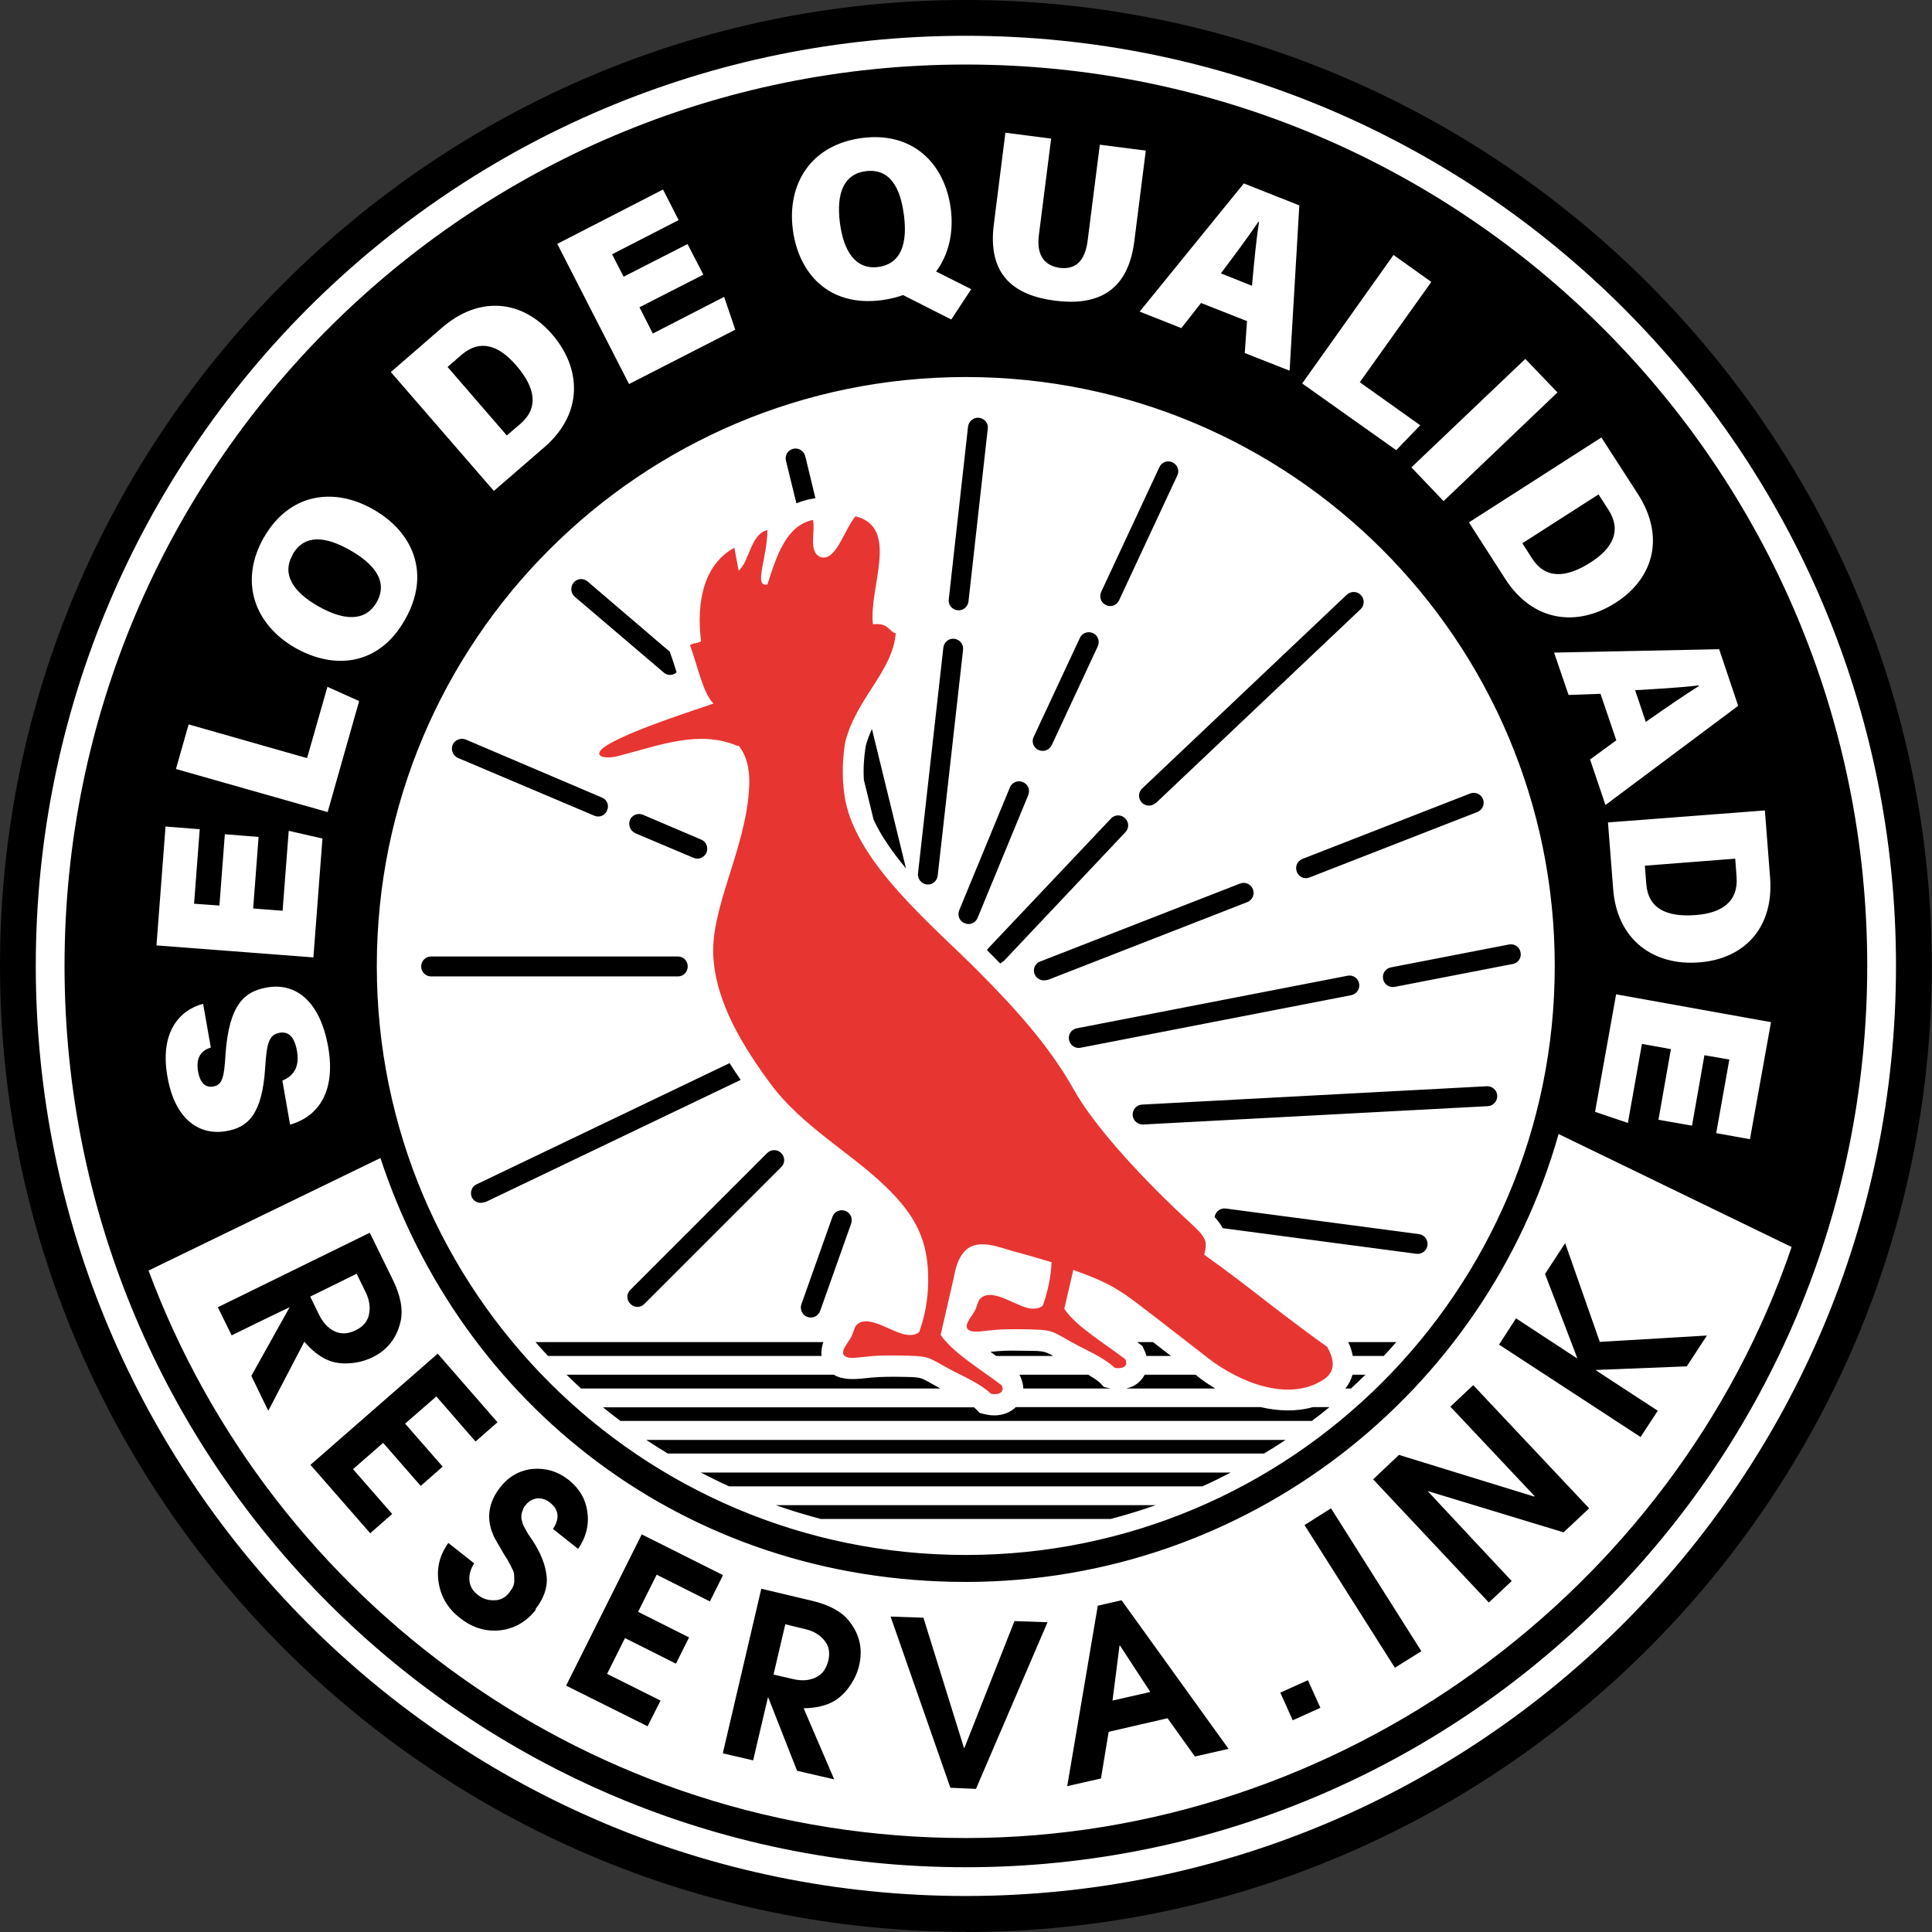
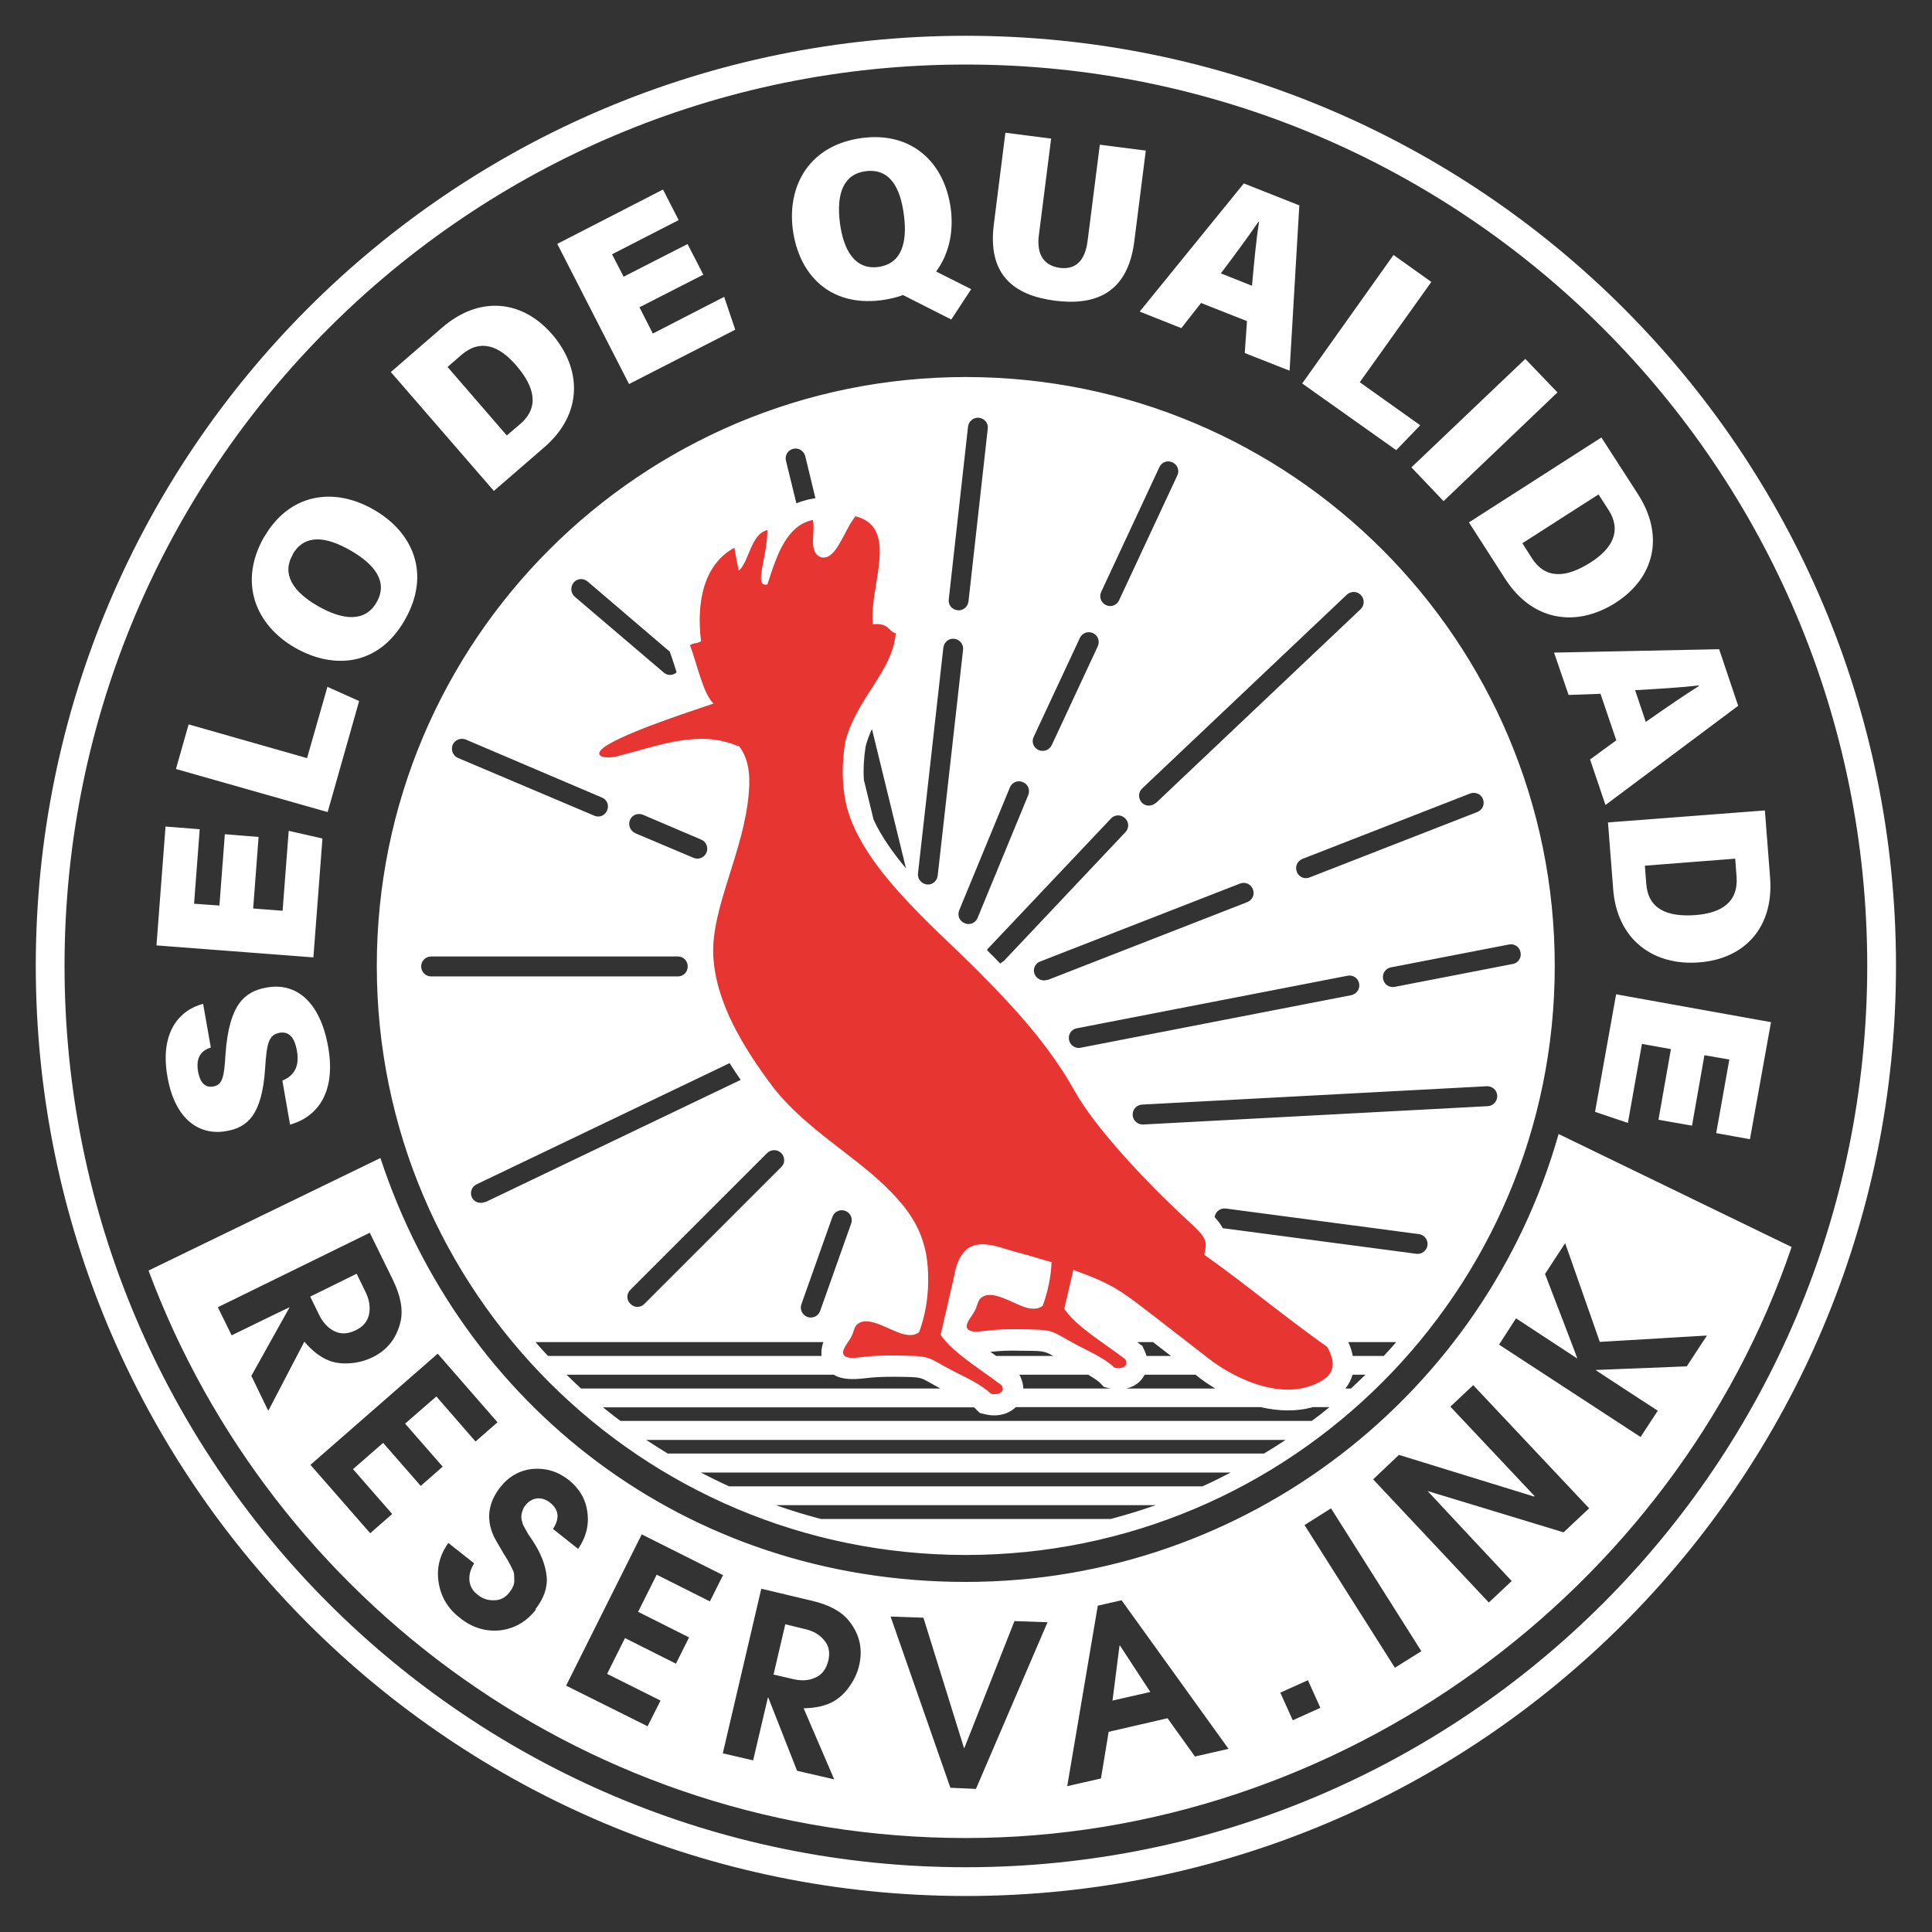
<svg xmlns="http://www.w3.org/2000/svg" id="Camada_1" viewBox="0 0 853.2 853.2">
  <rect x="0" y="0" width="853.2" height="853.2" fill="#333333" stroke="none" />
  <defs>
    <style>      .st0 {        fill: #fff;      }      .st0, .st1, .st2 {        fill-rule: evenodd;      }      .st1 {        fill: #e73532;      }    </style>
  </defs>
-   <path class="st2" d="M426.5,853.2c235,0,426.6-191.7,426.6-426.6S661.5,0,426.5,0,0,191.7,0,426.5s191.7,426.6,426.5,426.6" />
  <path class="st0" d="M426.5,15.8c226.9,0,410.8,183.9,410.8,410.7s-183.9,410.8-410.8,410.8S15.8,653.5,15.8,426.5,199.7,15.8,426.5,15.8M426.5,28.5c219.9,0,398.1,178.2,398.1,398s-178.2,398.1-398.1,398.1S28.5,646.4,28.5,426.5,206.7,28.5,426.5,28.5M128.3,496.6c13-3.8,20-15.5,16.6-34.4-3.6-20.1-14.3-28.4-27.1-26.1-9.7,1.7-16.6,7.3-18.2,29.3-.6,11-1.6,13.7-5.4,14.4-3.7.7-5.8-1.8-6.7-6.4-1.3-7.1,2.1-9.7,5.6-10.8l-3.4-19.3c-10.6,2.8-19.3,12.7-15.7,32.5,3.4,19.1,14.5,25.8,26,23.7,9.2-1.6,15.8-7,17.1-28,.7-11.3,1.8-14.5,6.3-15.4,4-.7,6.6,1.7,7.7,7.8,1.2,6.4-.7,11-6.4,13.3l3.4,19.5ZM99.3,368.3l-2.4,31.6-11.2-.8,2.5-32.9-15.1-1.2-4,52.5,69.3,5.3,4-52.5-14.9-3.4-2.7,35.3-13-1,2.4-31.6-15-1.2ZM144.7,358.6l13.9-49-14-6.3-9,31.5-52.3-14.9-5.6,19.7,66.9,19ZM116.7,237c-11.6,20.2-3.8,39,13.5,49,17.1,9.8,36.9,8.2,48.5-12.1,11.9-20.6,3.5-39-13.6-48.8-18-10.4-37.5-6.9-48.4,12M129.2,244.9c5.3-9.2,14.7-8.1,25.8-1.7,10.2,5.9,16.6,13.6,11.3,22.8-5,8.8-14.8,8-25.8,1.7-11.2-6.4-16.2-14.2-11.2-22.8M218.1,216.8l22.3-19.3c17.2-14.9,16.5-34.7,3.4-49.9-13.1-15.1-32-17.3-48.7-2.8l-22.5,19.5,45.5,52.5ZM197.6,162.1l6.1-5.3c8.4-7.3,16.7-4.2,24.2,4.5,8.5,9.8,10.2,18.7,1.9,25.9l-6,5.1-26.2-30.3ZM303.6,107.8l-28.2,14.4-5.1-9.9,29.4-15.1-6.9-13.5-46.7,24,31.7,61.9,46.9-24-4.9-14.5-31.5,16.2-5.9-11.6,28.2-14.4-6.9-13.4ZM381,60.9c-23.1,2.9-33.4,20.5-30.9,40.3,2.5,19.5,15.8,34.3,39,31.4,3.6-.5,6.8-1.2,9.7-2.3l21.3,10.8,8.8-13.4-15.5-7.8c5.6-7.5,7.8-17.3,6.5-27.6-2.7-20.6-17.2-34.1-38.9-31.4M382.3,75.6c10.5-1.3,15.3,6.9,16.9,19.5,1.5,11.7-.8,21.4-11.4,22.8-10,1.3-15.3-7-16.9-19.6-1.6-12.8,1.6-21.4,11.4-22.7M444,58.6l-5.1,40.4c-2.9,22.5,9,31.5,27.1,33.8,17.5,2.2,31.9-3.1,34.9-26l5.1-40.3-20.3-2.6-5.4,42.5c-1.2,9.2-5.6,12.7-12.2,11.9-6.1-.8-10.6-4.8-9.3-14.6l5.4-42.5-20.3-2.6ZM550.7,141.7l-1,14.2,19.8,7.8,4.3-73-24.5-9.7-46,56.6,18.4,7.3,8.7-11.1,20.3,8ZM539.1,120.8c6.2-8.2,12.3-16.5,16.6-22.8h.3c-1.1,6.9-2.1,16.9-3.1,28.2l-13.8-5.5ZM575,169.3l41.6,29.5,10.6-11-26.7-19,31.6-44.3-16.7-11.9-40.3,56.7ZM673.6,158.5l-50.3,47.9,14.2,14.9,50.3-48-14.2-14.8ZM648.7,230.7l16,24.9c12.3,19.2,32,21.4,48.9,10.5,16.8-10.8,21.7-29.2,9.8-47.8l-16.2-25.1-58.5,37.5ZM705.9,218.3l4.4,6.8c6,9.3,1.8,17.1-7.9,23.3-11,7-20,7.3-25.9-1.9l-4.2-6.6,33.7-21.6ZM713.7,327l-11.5,8.4,6.8,20.1,58.6-43.8-8.4-25-72.9,1.5,6.4,18.7,14.1-.5,7,20.6ZM722.1,304.8c10.3-.6,20.6-1.2,28.1-2.1v.3c-5.8,3.6-14.1,9.3-23.4,15.8l-4.7-14ZM710.1,363.1l2.3,29.5c1.7,22.7,18.1,34,38,32.4,19.9-1.5,33-15.3,31.3-37.4l-2.3-29.7-69.3,5.3ZM766.3,379.2l.6,8.1c.8,11-6.6,15.9-18,16.8-13,1-21.1-2.9-21.9-13.9l-.6-7.9,39.9-3.1ZM747.2,497.2l5.5-31.2,11,1.9-5.8,32.5,14.9,2.7,9.3-51.7-68.4-12.3-9.3,51.9,14.5,4.9,6.2-34.9,12.8,2.3-5.5,31.2,14.8,2.6ZM426.5,166.5c143.7,0,260.1,116.5,260.1,260.1s-116.5,260.1-260.1,260.1-260.1-116.5-260.1-260.1,116.5-260.1,260.1-260.1M214.2,530.8c-2.2,1-4.8.1-5.8-2-1-2.2-.1-4.8,2.1-5.8l111.7-53.5c1.6,2.5,3.2,5,4.9,7.4l-112.8,54ZM284.6,575.8c-1.7,1.8-4.5,1.8-6.2,0-1.8-1.7-1.8-4.5,0-6.2l60.4-60.4c1.7-1.7,4.5-1.7,6.2,0s1.8,4.5,0,6.2l-60.4,60.4ZM367.6,537.4c.8-2.3,3.3-3.5,5.6-2.7,2.3.8,3.5,3.3,2.7,5.6l-13.7,38.6c-.8,2.3-3.3,3.5-5.6,2.7-2.3-.8-3.5-3.4-2.7-5.6l13.7-38.6ZM540.2,542.4h-.2c-.9-1.7-2.1-3.3-3.6-4.9.3-2.4,2.5-4.1,4.9-3.8l85.3,11.3c2.4.3,4.1,2.5,3.8,4.9-.3,2.4-2.5,4.1-4.9,3.8l-85.4-11.3ZM504.8,496.6c-2.4.1-4.5-1.8-4.6-4.2-.1-2.5,1.8-4.5,4.2-4.6l152.2-8.1c2.4-.1,4.5,1.7,4.6,4.2.1,2.4-1.8,4.5-4.2,4.6l-152.2,8.1ZM477.2,462.7c-2.3.5-4.7-1.1-5.1-3.5-.5-2.4,1.1-4.7,3.5-5.1l119.5-23.2c2.4-.5,4.7,1.1,5.1,3.4.5,2.4-1.1,4.7-3.5,5.2l-119.5,23.2ZM615.9,435.8c-2.4.5-4.7-1.1-5.1-3.5-.5-2.3,1.1-4.7,3.5-5.1l52.1-10.1c2.4-.5,4.7,1.1,5.1,3.5.5,2.4-1.1,4.7-3.4,5.1l-52.1,10.1ZM462.6,432.7c-2.3.8-4.8-.3-5.7-2.5-.9-2.2.2-4.8,2.5-5.6l88.2-34.4c2.3-.9,4.8.2,5.7,2.5.9,2.3-.2,4.8-2.5,5.7l-88.2,34.4ZM578.3,387.5c-2.2.9-4.8-.2-5.6-2.5-.9-2.3.2-4.8,2.5-5.7l74.1-28.9c2.2-.8,4.8.3,5.6,2.5.9,2.2-.2,4.8-2.5,5.7l-74.1,28.9ZM347.1,203.5c-.6-2.4.8-4.7,3.2-5.3,2.3-.6,4.7.9,5.3,3.2l4.5,18.6-3.2.6c-1.9.5-3.6,1-5.2,1.7l-4.6-18.8ZM385.1,322.1l15,61.4c-5.9-7.1-11-14.3-14.3-21.5l-4.3-17.6c-.3-4.9,0-9.9.8-14.9.7-2.6,1.6-5,2.7-7.4M253.8,263.5c-1.8-1.6-2-4.3-.5-6.2,1.6-1.9,4.3-2.1,6.2-.5l36.4,31.1v.3c1,2.6,1.9,5.6,2.9,8.7-1.6,1.5-4.1,1.6-5.8,0l-39.2-33.4ZM202.2,334.7c-2.2-1-3.2-3.6-2.3-5.8,1-2.2,3.6-3.2,5.8-2.3l60.1,25.6c2.3.9,3.3,3.5,2.3,5.7-.9,2.3-3.5,3.3-5.7,2.3l-60.2-25.5ZM280.5,367.9c-2.2-1-3.2-3.6-2.3-5.8.9-2.2,3.5-3.2,5.7-2.3l25.8,11c2.2.9,3.2,3.5,2.3,5.7-1,2.3-3.6,3.3-5.8,2.3l-25.8-10.9ZM190.4,431.2c-2.4,0-4.4-1.9-4.4-4.4s2-4.4,4.4-4.4h109c2.4,0,4.3,1.9,4.3,4.4s-1.9,4.4-4.3,4.4h-109ZM443,424.5c-.4.4-.8.7-1.3,1-1-1-1.9-2-2.9-3-1-.9-1.9-1.9-2.9-2.9.1-.4.4-.7.7-1l54-57.1c1.6-1.8,4.4-1.9,6.2-.2,1.8,1.7,1.9,4.4.2,6.2l-53.9,57.1ZM510.4,354.6c-1.8,1.6-4.5,1.6-6.2-.2-1.6-1.8-1.6-4.5.2-6.2l90.4-85.6c1.8-1.6,4.5-1.6,6.2.2,1.7,1.8,1.6,4.5-.1,6.2l-90.4,85.6ZM431.7,405.4c-.9,2.2-3.5,3.3-5.7,2.3-2.3-.9-3.3-3.4-2.4-5.7l22.4-54.3c.9-2.2,3.5-3.3,5.7-2.3,2.3.9,3.3,3.4,2.4,5.7l-22.4,54.3ZM464.4,329.1c-1,2.2-3.6,3.1-5.8,2.1-2.2-1-3.2-3.6-2.1-5.8l20.4-43.7c1-2.2,3.6-3.1,5.8-2.1,2.2,1,3.1,3.6,2.1,5.8l-20.4,43.8ZM494.2,265.1c-1,2.2-3.6,3.2-5.8,2.1-2.2-1-3.1-3.6-2.1-5.8l25.7-55.1c1-2.2,3.6-3.2,5.8-2.1,2.2,1,3.2,3.6,2.1,5.8l-25.7,55.1ZM414.1,386.7c-.3,2.4-2.4,4.2-4.8,3.9-2.4-.3-4.2-2.5-3.9-4.9l11.2-99.7c.3-2.4,2.4-4.2,4.8-3.9,2.5.3,4.2,2.5,3.9,4.9l-11.2,99.7ZM427.7,265.6c-.3,2.4-2.4,4.2-4.9,3.9-2.4-.3-4.2-2.5-3.8-4.9l8.5-76.2c.3-2.4,2.5-4.2,4.9-3.9,2.4.3,4.2,2.5,3.8,4.9l-8.5,76.2ZM616.6,592.7c-1.8,2.1-3.6,4.1-5.5,6.1h-13.7c-.4-2.1-1-4.1-2-6.1h21.2ZM517,598.8h-10.7c-.2-.8-.5-1.5-.8-2.2l-1-2.2-1.9-1.4-.3-.3h6.9l7.9,6.1ZM465,598.8h-25.1c-.8-.6-1.7-1.2-2.5-1.8,4.4-.5,8.1-.6,12.6-.5,10.5.1,10.8-.1,15.1,2.3M362.8,598.8h-120.8c-1.9-2-3.7-4-5.5-6.1h127.1c-.7,1.9-1,4-.8,6.1M603,607.1c-2.1,2.1-4.3,4.1-6.4,6.1h-2.5c1.6-1.9,2.6-4,3.2-6.1h5.8ZM536.7,613.2h-39.3c1-.3,2-.6,2.9-1,2.4-1.2,4.1-3,5.2-5.1h22.5c2.7,2.3,5.6,4.2,8.7,6.1M490.3,613.2h-38.4c0-1.7-.5-3.4-1.2-5.1l-.5-1h30.4c2,1.2,3.9,2.4,5.1,3.5l1.8,1.9,2.5.6c.1,0,.3,0,.3.1M415.2,613.2h-158.6c-2.1-2-4.3-4-6.4-6.1h118c3.8,2.3,8.8,2.1,13.4,1.6,4.7-.6,8.8-.7,13.6-.7,13.5.2,10.1-.2,20.1,5.2M587,621.5c-2.5,2.1-5.1,4.1-7.7,6h-305.3c-2.6-1.9-5.2-4-7.7-6h163.8c.3.2.6.5.8.7l1.8,1.8,2.5.6c3.4.8,7.1.6,10.3-1,1.2-.6,2.3-1.4,3.1-2.2h108.1c7.8,1.8,15.7,2.1,23.1,0h7.1ZM567.7,635.9c-3.1,2.1-6.3,4.1-9.5,6h-263.3c-3.2-1.9-6.4-4-9.5-6h282.2ZM543.5,650.3c-4.1,2.1-8.2,4.2-12.5,6.1h-209c-4.2-1.9-8.4-4-12.5-6.1h233.9ZM510.4,664.7c-6.5,2.3-13.1,4.3-19.9,6.1h-128c-6.8-1.8-13.4-3.8-19.9-6.1h167.7ZM688.3,500.8c-32.3,114.1-137.3,197.8-261.8,197.8s-222.8-78.6-258.5-187.2l-102.4,49.7c54.5,146.3,195.5,250.6,360.9,250.6s313.1-109.2,364.7-261l-102.9-49.9ZM118.3,622.7l-7.3-15.1,16.9-30.3h0c0-.1-25.6,12.4-25.6,12.4l-6.1-12.4,67.1-32.9,10.1,20.6c3.5,7.1,4.7,13.3,3.5,18.6-1.7,7.3-5.8,12.6-12.4,15.8-2.9,1.4-6,2.3-9.5,2.6-3.5.3-6.7,0-9.6-1.1-3.9-1.5-7.5-4.3-11-8.4l-15.8,30.3ZM157.2,587.4c3.3-1.6,5.2-4,5.8-7.1.6-3.2.1-6.4-1.6-9.8l-3.9-8-20.5,10.1,3.9,8c1.7,3.5,4,5.9,6.8,7.3,2.9,1.4,6,1.2,9.3-.4M163.5,677.1l-26.4-30.2,56.2-49.1,26.4,30.3-9.7,8.5-17.3-19.9-13.8,12,16.6,19-9.7,8.5-16.6-19-13.3,11.6,17.3,19.8-9.7,8.5ZM236.7,710.8c-4.3,5.5-9.7,8.5-16,9.2-6.3.6-12.3-1.2-17.7-5.6-5.3-4.1-8.3-9.3-9.3-15.6s.5-12.1,4.3-17.4l11.4,9c-1.6,2.5-2.3,5-2.1,7.5.2,2.5,1.4,4.7,3.7,6.4,2.2,1.8,4.6,2.5,7.3,2.4,2.7,0,4.9-1.2,6.6-3.4.7-.9,1.3-1.8,1.7-2.7.4-1,.6-1.9.5-2.9,0-1,0-1.9-.1-2.6,0-.6-.4-1.6-1-2.7-.5-1.1-1-1.9-1.3-2.5-.3-.6-.8-1.5-1.6-2.7-.8-1.2-1.3-2.1-1.5-2.5-1.9-3.2-3.1-5.3-3.6-6.4-3.4-7.5-2.4-14.7,2.9-21.5,3.8-4.8,8.6-7.5,14.3-8.1,5.8-.5,11.2,1.1,16,4.9,4.7,3.8,7.5,8.5,8.2,14.3.8,5.8-.7,11.2-4.1,16.1l-11.1-8.8c3.1-4.7,2.6-8.6-1.4-11.7-1.8-1.4-3.6-1.9-5.6-1.8-2,.3-3.7,1.2-5.1,3-.6.7-1,1.4-1.2,2.1-.3.7-.5,1.4-.6,2-.1.6-.1,1.3,0,2.1.2.8.4,1.4.5,1.9.1.5.5,1.1,1,2.1.5.9.8,1.5,1,1.8.1.3.6,1,1.3,2,.7,1,1.1,1.6,1.2,1.8,3.6,5.5,5.6,10.7,6.1,15.6.5,4.9-1.2,9.8-5,14.6M285.9,762.3l-35.9-17.9,33.4-66.8,35.9,18-5.8,11.6-23.5-11.8-8.2,16.4,22.5,11.3-5.8,11.6-22.5-11.3-7.9,15.8,23.6,11.8-5.8,11.5ZM368.4,785.8l-16.4-3.8-12.7-32.3h-.2c0,0-6.5,27.7-6.5,27.7l-13.4-3.1,17-72.7,22.3,5.3c7.7,1.8,13.2,4.8,16.5,9,4.7,5.9,6.1,12.5,4.4,19.6-.7,3.1-2.1,6.2-4.1,9-1.9,2.9-4.3,5.1-6.9,6.7-3.6,2.1-8.1,3.1-13.5,3.2l13.5,31.4ZM365.8,733.4c.8-3.6.3-6.6-1.8-9-2-2.5-4.9-4.2-8.6-5l-8.6-2.1-5.2,22.2,8.6,2c3.8.9,7.1.7,10-.7,2.9-1.3,4.7-3.8,5.6-7.5M462.6,716.4l-31.6,73.6-11.3-.5-26.4-75.6,14.5.5,17.9,57.5h.2c0,0,22.1-56,22.1-56l14.5.5ZM542.6,772.3l-14.9,3.4-12.1-16.9-26,6-3.4,20.6-14.9,3.4,13.5-79.7,10.5-2.4,47.3,65.7ZM508,747.2l-13.4-20.5h-.2c0,0-3.1,24.3-3.1,24.3l16.7-3.8ZM583.1,754.2l-12.2,5.5-5.5-12.2,12.2-5.5,5.5,12.2ZM627.7,729.2l-11.7,7.3-39.9-63,11.7-7.4,39.9,63.1ZM701.8,666.1l-11.3,10.6-59.9-18.2h-.1c0,.1,37.1,39.7,37.1,39.7l-10.1,9.5-51.1-54.4,11.4-10.8,59.7,18.4.2-.2-37.2-39.5,10.1-9.5,51.2,54.4ZM753.8,589.8l-8.9,13.6-40.2,1.6h-.1c0,.1,27.5,18,27.5,18l-7.6,11.6-62.5-40.8,7.5-11.6,27,17.7v-.2c.1,0-14.2-37.1-14.2-37.1l8.9-13.6,15.3,43.6,47.2-2.8Z" />
  <path class="st1" d="M325.7,329.4c-17-7.1-33.6-.5-52.8,4.5-6.6,1.7-12.6-.3-4-5.3,12-6.9,39.5-15.5,46.2-17.9-4.7-4.6-7-16.7-10.4-25.8,2.5-1.4,2.3-.3,4.9-1.7-2.3-18.5,1.8-34.3,14.7-41.3.6,3.4,1.3,6.8,1.9,10.1,4.6-3.6,5.3-16.3,12.7-17.9-.1,12.6-6.3,25.3,0,24,4.2-13.1,8.4-26,20.1-28.5,1.2,5.5-2.3,14.3,3.6,16.5,6.8,1.6,10.1-12.1,15.2-18.1,19.8,4.9,5.7,31.7,7.7,47.7,7-.8,6.9,3.2,10.1,4-1.7,17.3-17,28-22.3,47.8-1.6,9.8-1.4,18.3,0,25.9,5.5,28.4,39,55.6,58.8,75.6,16,16.1,31.3,32.8,42.3,52.5,9.6,17.2,32.9,41.7,50.8,58.1,7.3,6.8,8.2,8.1,6.6,14.5,9.9,7,19.7,14.6,29.5,22.2,8.2,6.3,16.5,12.6,24.8,18.5,3.7,6.5,3.2,11.2-1.4,14.3-15.7,10.5-37.8,1-51-9.2-8.9-6.9-16.4-12.7-24.1-18.7-12.7-9.7-17.1-13.6-32.4-19.2-1.1-.4-2.1-.8-3.2-1.2l-4,17.2c5.5,8,16.5,14.3,27,22.3,1.6,3.7-2.3,4.3-4.8,3.7-3.8-3.8-10.8-7-16-9.7-13.1-6.9-9.3-7.1-26.2-7.3-5.9,0-8.6,0-14.7.7-3.9.5-7,.7-8.1-1-1.2-1.9,1.6-4.9,3.1-7.5,1.4-2.5,1.4-4.6,2.7-5.8,5.1-4.9,15.5,3.4,21.7,4.4,2.3.3,4.3.1,5.8-1.2,2.3-6.4,3.6-12.7,3.9-19.2-5.4-1.6-10.7-3.2-16.1-4.6-6.6-1.8-16-6-21.7-.8-2.6,2.3-4.4,6.3-5.4,12.3-1.9,8.4-3.9,16.8-5.8,25.2,5.5,7.9,16.4,14.3,27,22.3,1.6,3.6-2.3,4.3-4.8,3.7-3.8-3.8-10.8-7.1-16-9.7-13.1-6.8-9.3-7-26.2-7.2-6,0-8.6,0-14.7.7-3.9.5-7,.7-8.1-1-1.2-1.9,1.6-4.9,3.1-7.5,1.4-2.5,1.4-4.5,2.7-5.8,5.1-4.8,15.5,3.5,21.7,4.4,2.3.4,4.3.1,5.8-1.1,2.7-7.4,3.9-14.7,4-22.1.3-18.4-5.6-29.5-19-42.4-15.2-14.7-36.6-26.4-50.4-44.9-12.1-16.3-24.5-36.2-25.5-56.9-1-21.2,13.6-45.9,15.7-72,.7-8.1-.2-15.4-4.5-20.7" />
</svg>